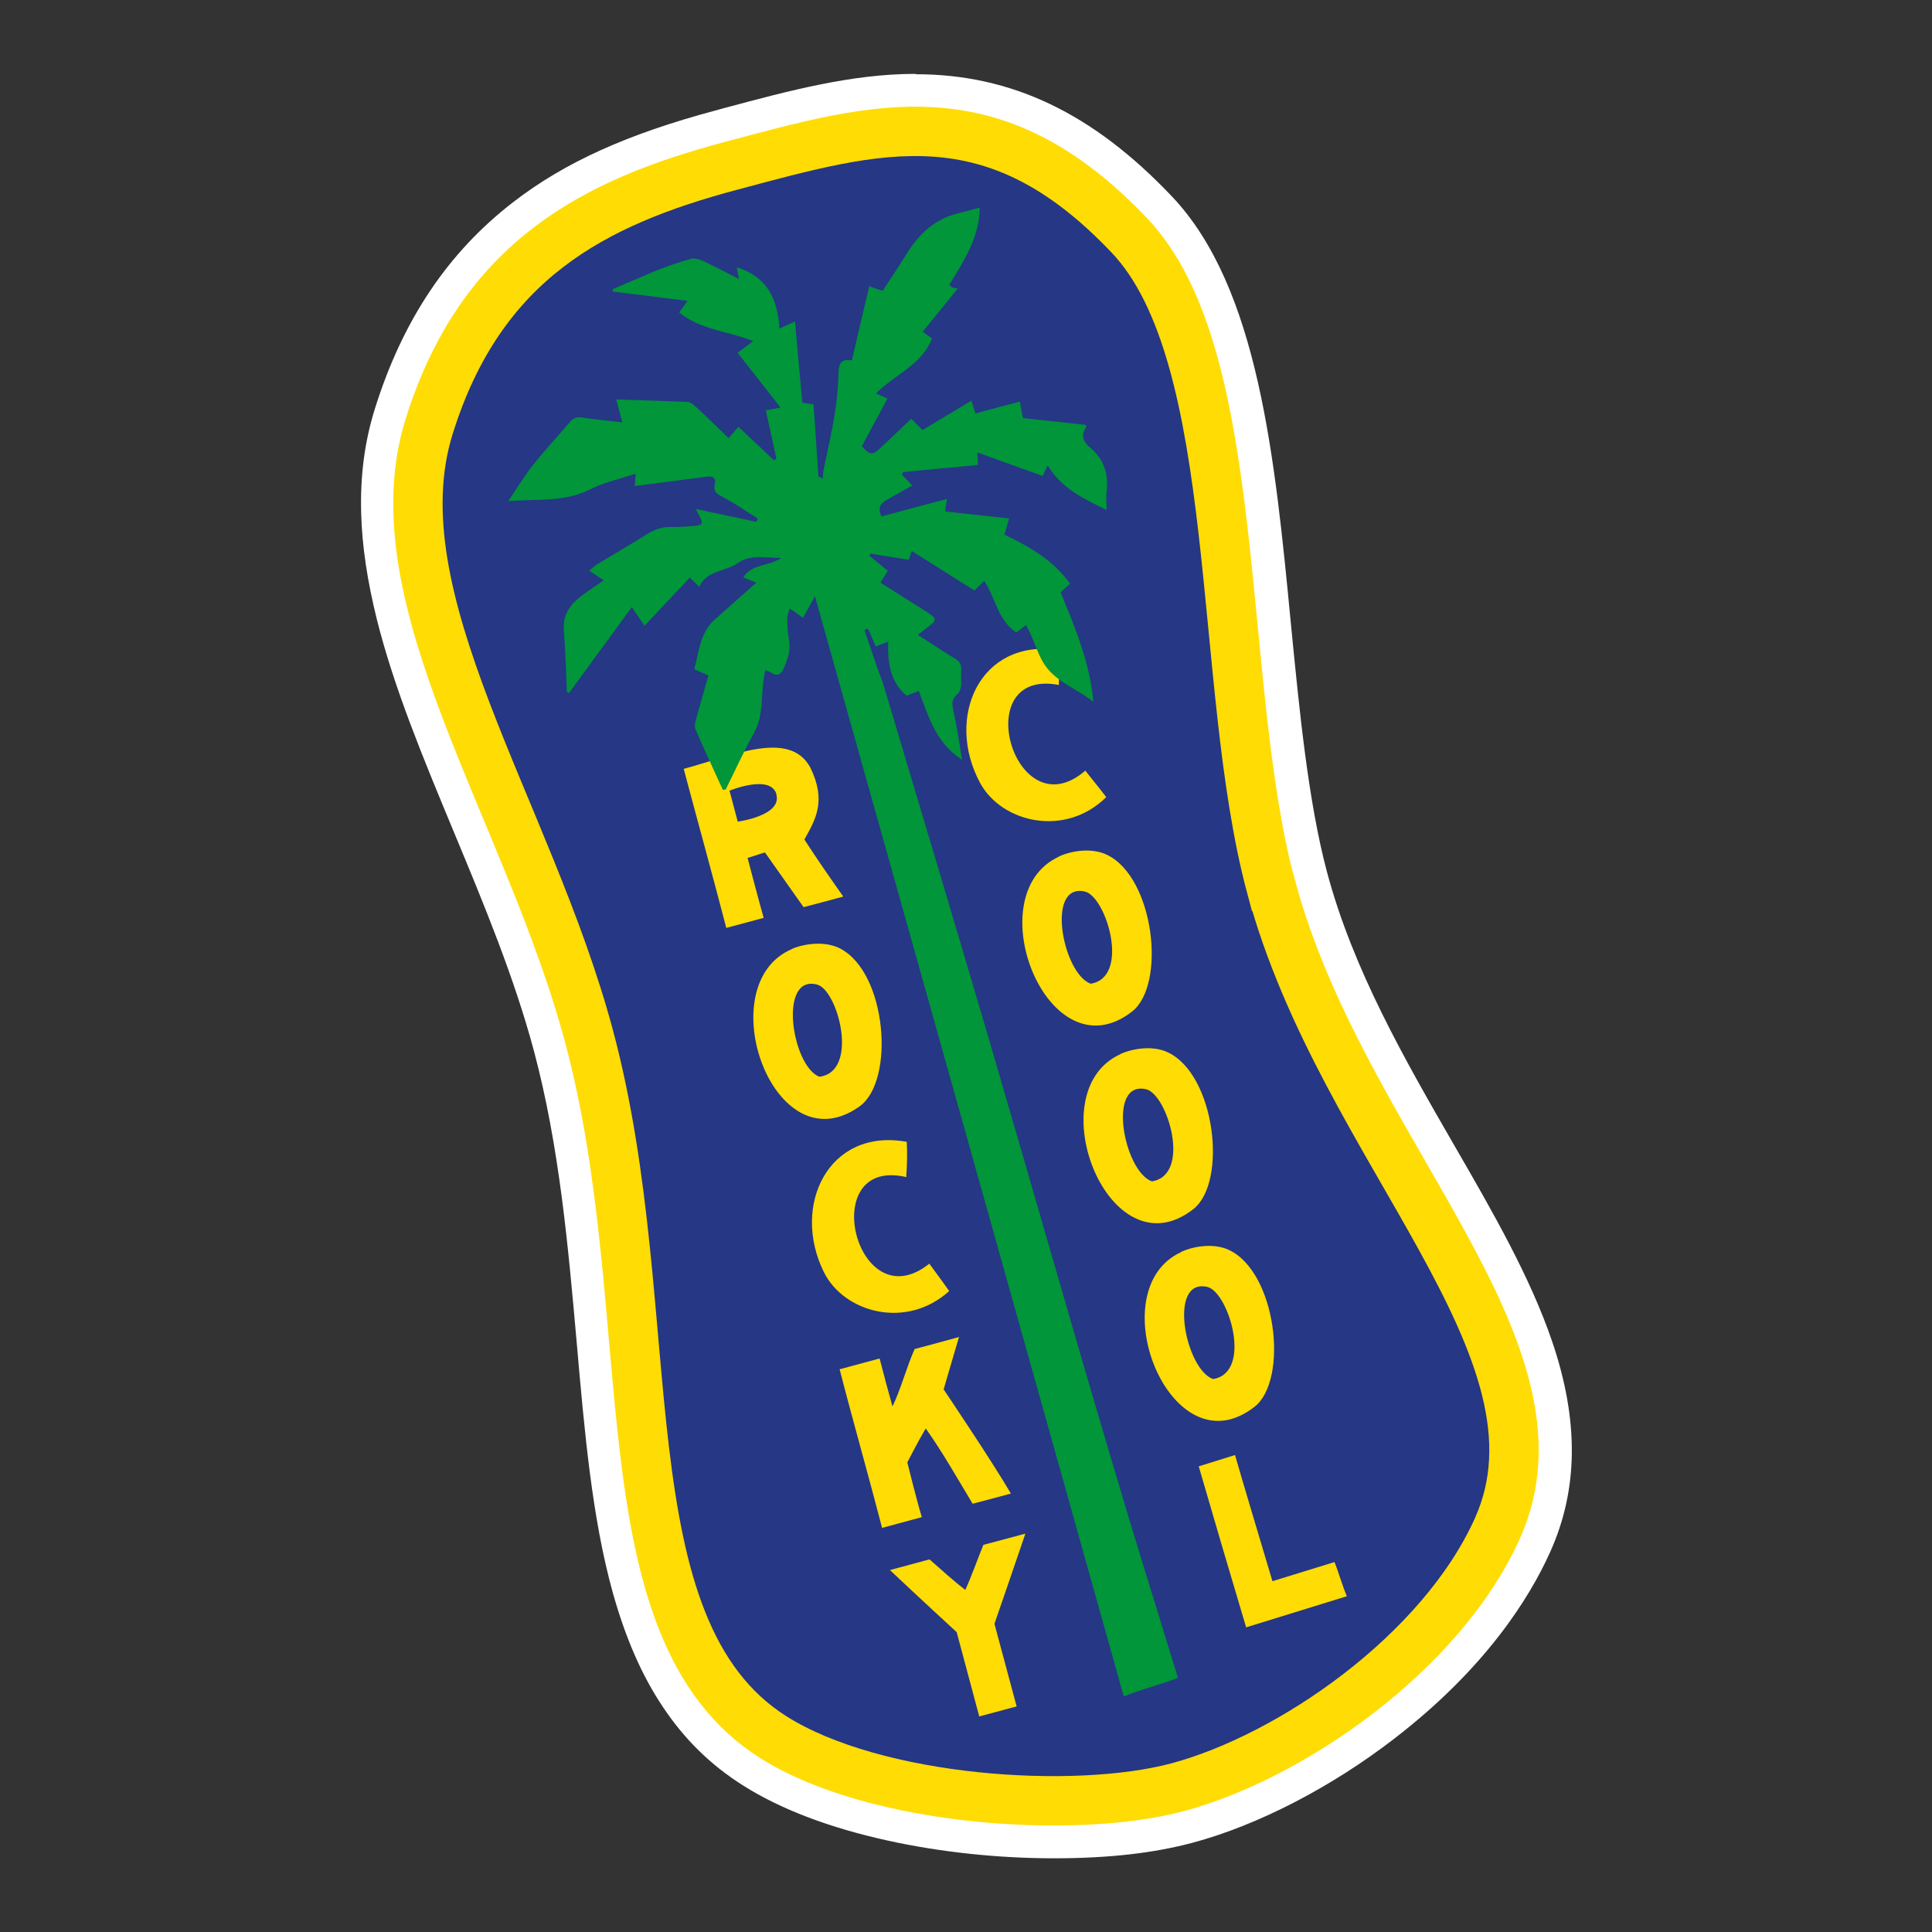
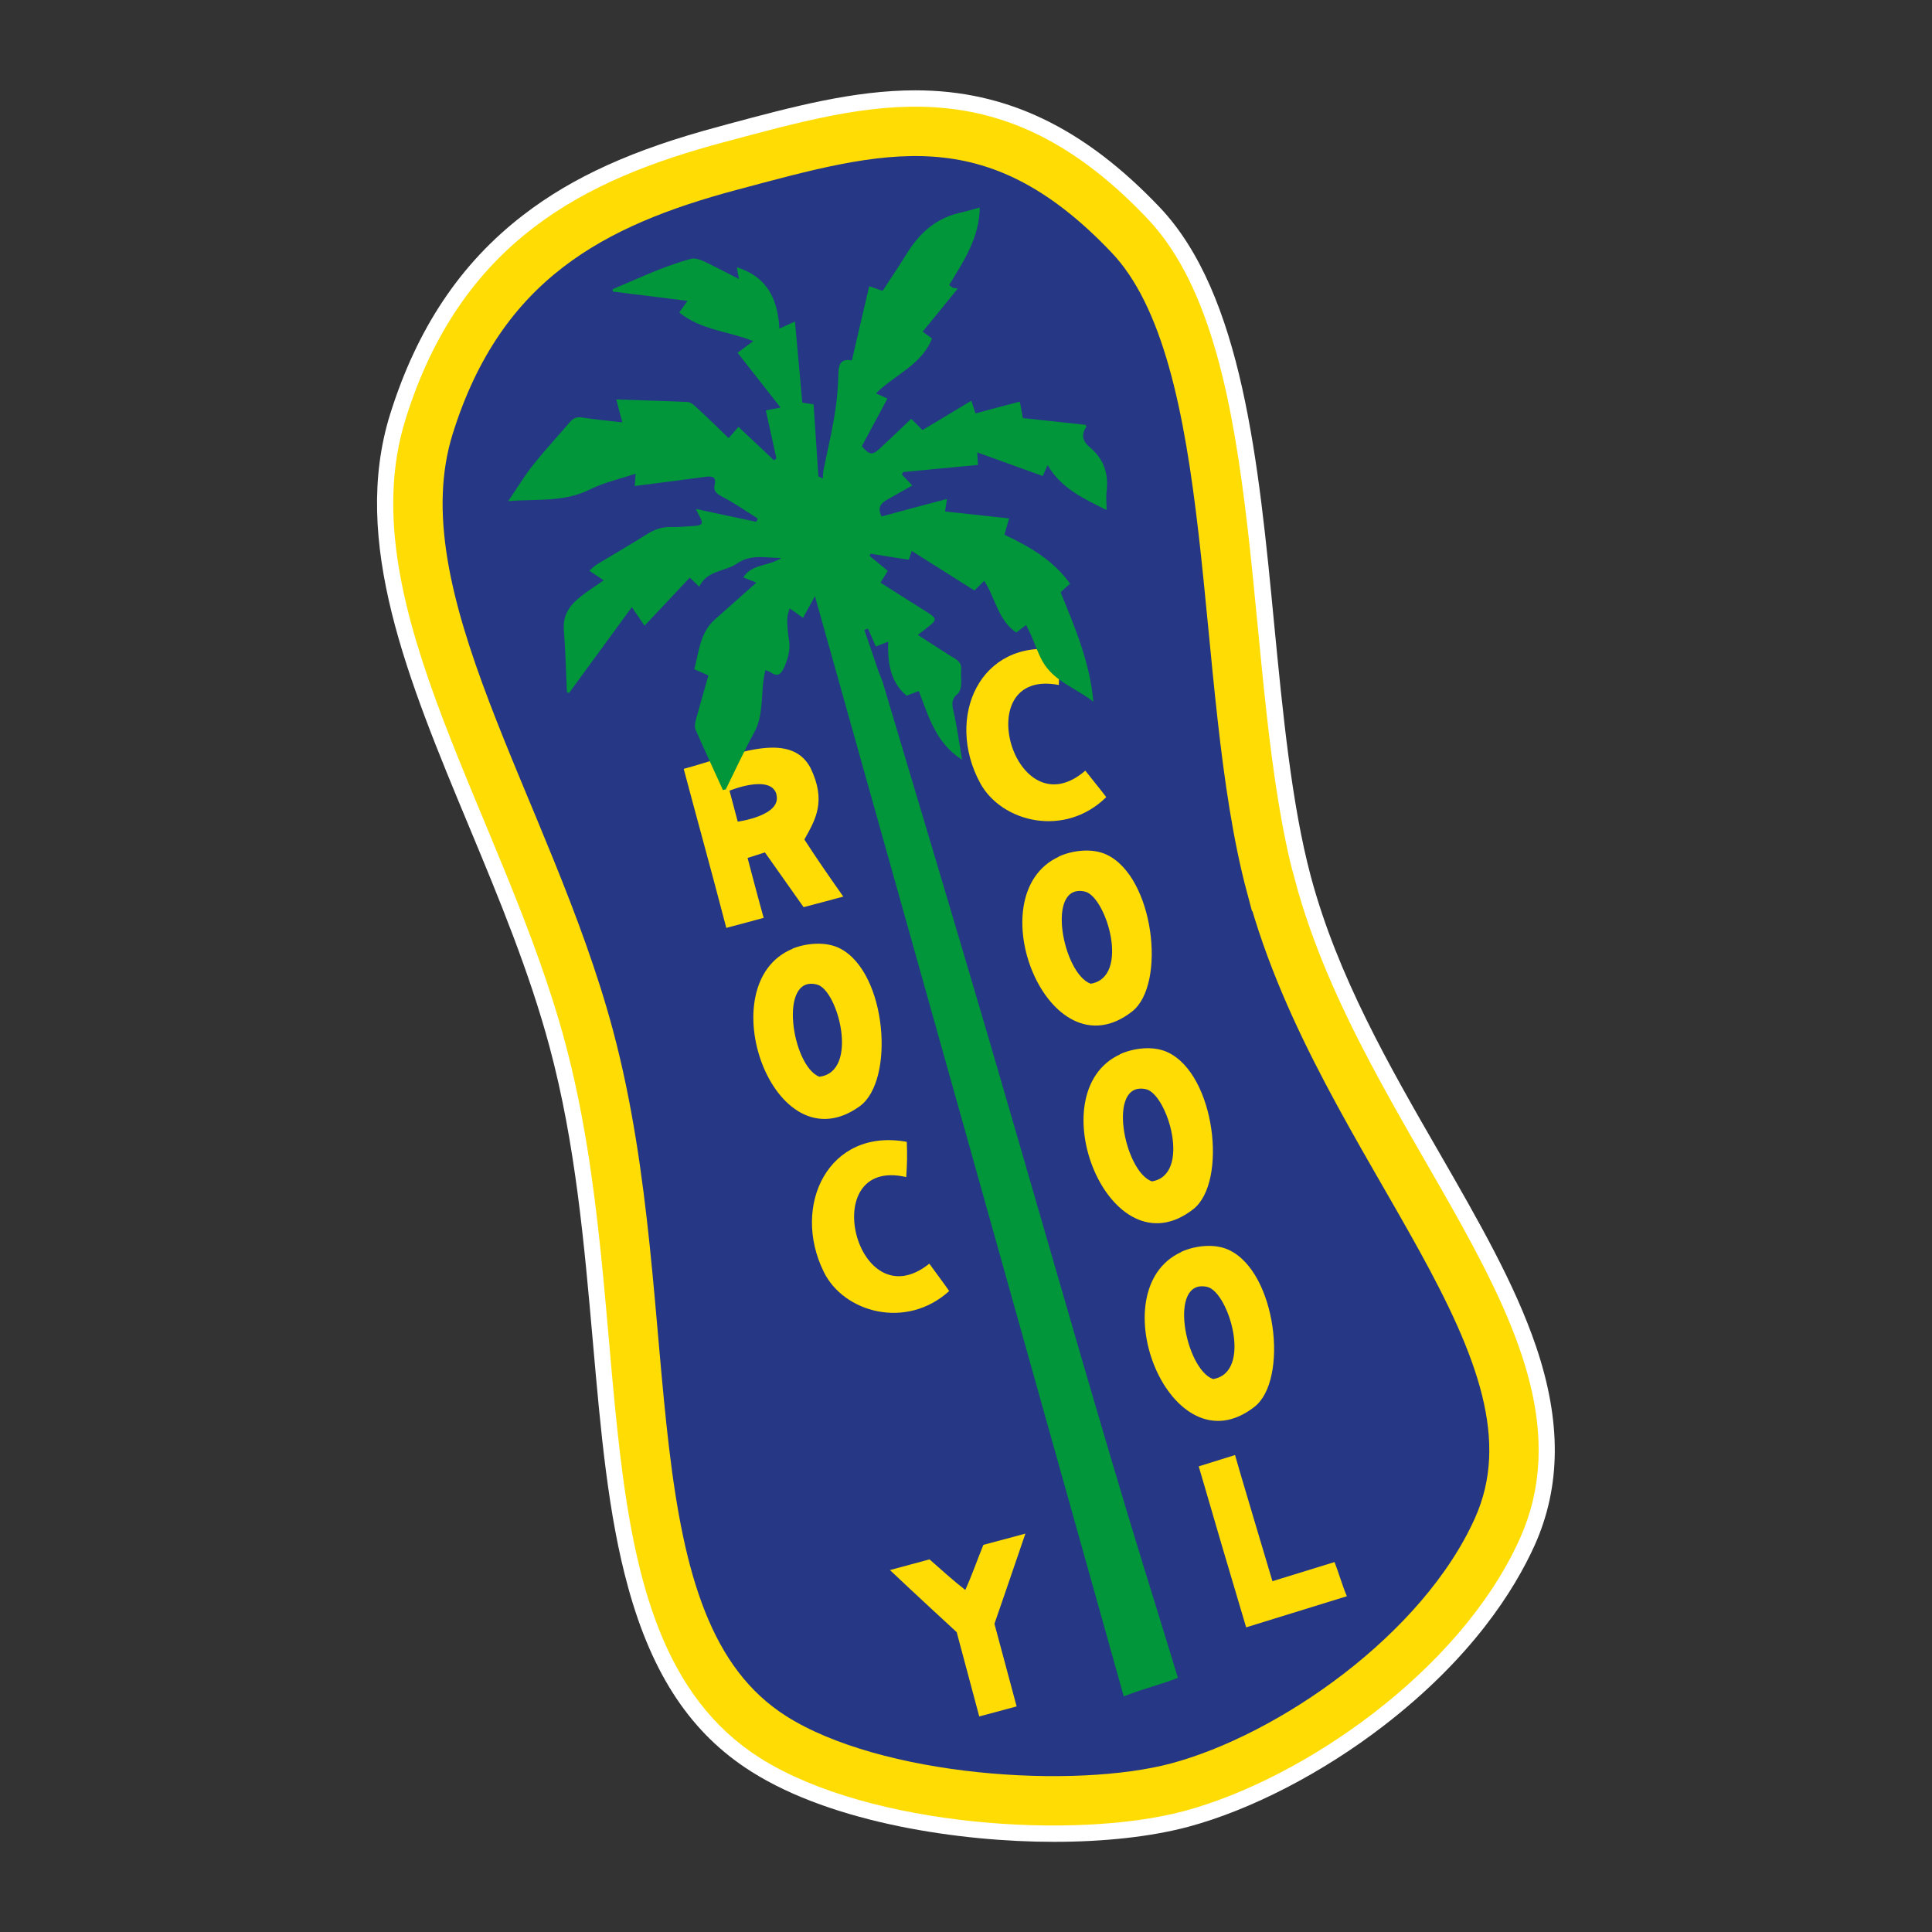
<svg xmlns="http://www.w3.org/2000/svg" id="Calque_1" version="1.1" viewBox="0 0 1080 1080">
  <rect x="0" y="0" width="1080" height="1080" fill="#333333" stroke="none" />
  <defs>
    <style>
      .st0 {
        fill: #009639;
      }

      .st1 {
        fill: #253785;
        stroke: #ffdc04;
        stroke-miterlimit: 10;
        stroke-width: 27.6px;
      }

      .st2 {
        fill: #fff;
      }

      .st3 {
        fill: #ffdc04;
      }
    </style>
  </defs>
  <g>
    <path class="st2" d="M589,1029.6c-51.7,0-123.2-10.3-168.9-39.2-33.5-21.1-55.4-53.8-68.9-102.8-11.3-40.7-15.4-87.8-19.8-137.7-4.8-54.4-9.7-110.7-24.2-164.7-11.2-41.8-28.4-83.3-45.1-123.4-34.1-81.9-66.2-159.2-44-230.3,15-47.9,39.3-84.3,74.4-111.3,27.8-21.4,61.6-36.7,109.6-49.5l5.1-1.4c36.1-9.7,70.2-18.8,104.5-18.8,50.8,0,94.2,20.8,136.6,65.4,46.2,48.7,55.3,142.6,64,233.3,4.8,49.3,9.7,100.4,20.4,140.5,14.9,55.8,43.9,106.2,72,154.9,21.7,37.7,42.2,73.3,54,108.2,14.2,41.9,13.9,78.2-.8,111-11.3,25-35.1,62.9-84.4,100.9-34.4,26.5-74.3,47.1-109.3,56.5-20.6,5.5-46.6,8.4-75.1,8.4Z" />
-     <path class="st2" d="M511.7,59.6c42.6,0,84.7,14.9,129.9,62.6,44,46.4,52.9,138.7,61.6,227.9,4.8,49.7,9.8,101.1,20.7,142,15.2,56.9,44.5,107.9,72.9,157.1,21.4,37.3,41.7,72.5,53.3,106.6,13.4,39.6,13.3,73.7-.5,104.3-10.9,24.1-33.8,60.5-81.7,97.4-33.5,25.8-72.2,45.8-106.1,54.9-20.1,5.4-45.6,8.1-72.8,8.1-57.9,0-123.8-12.4-164-37.8-31.4-19.9-52.1-50.8-65-97.5-11-39.8-15.1-86.6-19.5-136.1-4.8-54.8-9.8-111.5-24.4-166.2-11.3-42.4-28.7-84.2-45.5-124.6-33.4-80.3-64.9-156.2-43.7-224.1,14.4-46.1,37.7-81,71.2-106.8,26.8-20.6,59.6-35.4,106.4-47.9l5.1-1.4c35.6-9.5,69-18.5,102.1-18.5M511.7,41.3c-35.5,0-70.2,9.3-106.8,19.1l-5.1,1.4c-49.2,13.2-84,28.9-112.8,51.1-36.6,28.2-62,66.1-77.5,115.8-5.7,18.3-8.2,37.4-7.6,58.3.5,18.3,3.4,37.5,8.7,59,9.7,38.8,26,77.9,43.2,119.3,16.6,39.9,33.7,81.1,44.7,122.3,14.2,53.2,19.1,109.1,23.9,163.1,4.4,50.3,8.6,97.9,20.1,139.4,7.1,25.4,16.2,46.4,28,64,12.1,18.2,26.8,32.6,44.9,44,21,13.3,48.4,23.7,81.3,30.9,29.3,6.4,61.3,9.8,92.5,9.8s56.1-3,77.5-8.7c36.2-9.7,77.2-30.8,112.6-58.1,50.8-39.1,75.5-78.3,87.2-104.3,15.8-35,16.2-73.5,1.2-117.7-12.2-35.8-32.8-71.8-54.8-109.8-27.8-48.2-56.5-98.1-71.1-152.7-10.5-39.4-15.4-90-20.2-139-8.9-92.3-18.1-187.7-66.5-238.7-44.2-46.6-89.7-68.3-143.2-68.3h0Z" />
  </g>
  <g>
    <path class="st1" d="M710.6,495.7c39.4,147.1,171.7,258.4,126.4,358.8-31.4,69.7-115.6,127.7-178.8,144.6-57.3,15.3-168.7,8.1-225.9-28-96.5-61-61.1-235.1-103-391.7-33.9-126.6-119.4-245.1-89.4-341,29-92.9,92.2-125.2,168-145.5,83.5-22.3,147.3-41.6,223.6,38.9,64.4,67.9,48.4,249.8,79,363.9Z" />
    <g>
      <path class="st3" d="M449.6,469.2c7.1,11,14.4,21.5,21.8,32-7.4,2-14.8,4-22.2,5.9-7.3-10.3-21.6-30.6-21.6-30.6l-9.7,3.1s6.4,24.4,9,33.5c-7,1.9-13.9,3.7-20.9,5.6-7.9-30.4-16.7-62.1-23.8-88.9,27.2-7.3,59.2-22.2,70.8-.7,9.1,18.7,2.9,29-3.3,40.1ZM434.1,444.2c-3.1-11.8-26.3-2.2-26.3-2.2l4.6,17.3s24.8-3.3,21.6-15.1Z" />
      <path class="st3" d="M443,530.3c7.6-3.1,18.7-4.2,26.6-.1,26.2,13.5,30.8,73.9,11,88.2-48.3,34.8-84.6-68.6-37.6-88ZM456.8,550.4c-21.9-5.9-14.2,45.4,1.2,51.5,22.5-2.7,10.5-48.4-1.2-51.5Z" />
      <path class="st3" d="M506.9,638.3c.3,8.2.2,11.7-.3,19.7-50.7-11.8-28,81.1,12.9,48.4,4,5.6,7.3,9.8,11.1,15.3-24,21.8-59,12-70.1-10.7-18.3-37.1,2.7-80.7,46.4-72.7Z" />
-       <path class="st3" d="M469.5,765.4c7.4-2,14.8-4,22.2-6,2.1,8.3,5.4,20.4,7.2,26.8,4.7-9.6,8-22.4,12.4-32.1,8.3-2.2,16.6-4.4,24.8-6.7-3.4,11.3-8.6,29.3-8.6,29.3,0,0,26.4,39.1,37.6,58.2-6.5,1.8-14.9,4-21.4,5.7-8.8-14.7-16.9-28.9-26.2-42.1-4.4,7.4-10.3,19-10.3,19,0,0,5.1,20.7,8.1,30.6-7.4,2-14.8,4-22.2,6-7.8-30-17.1-62.7-23.8-88.9Z" />
      <path class="st3" d="M497.4,877.7c7.4-2,14.8-4,22.2-6,6.4,5.6,13.4,12,20,17.1,3.8-8.4,6.6-16.6,10.1-25.2,7.8-2.1,15.7-4.2,23.5-6.3-5.7,16.9-17.3,50.4-17.3,50.4,0,0,7.6,28.4,12.4,46.2-7,1.9-13.9,3.7-20.9,5.6-5-18.7-12.6-47.1-12.6-47.1,0,0-25.3-23.3-37.4-34.8Z" />
    </g>
    <g>
      <path class="st3" d="M591.5,363.2c.6,8.1.6,11.7.4,19.7-51.1-9.8-24.8,82.1,14.8,47.9,4.2,5.4,7.7,9.5,11.7,14.8-23.1,22.8-58.5,14.2-70.5-7.9-19.7-36.4-.4-80.7,43.6-74.4Z" />
      <path class="st3" d="M591.9,478.8c7.4-3.4,18.5-4.9,26.6-1.1,26.7,12.4,33.6,72.6,14.4,87.7-46.9,36.7-87.2-65.2-41-86.5ZM606.5,498.4c-22.2-5.1-12.4,45.9,3.2,51.5,22.4-3.6,8.7-48.7-3.2-51.5Z" />
      <path class="st3" d="M626.1,589.3c7.4-3.4,18.5-4.9,26.6-1.1,26.7,12.4,33.6,72.6,14.4,87.7-46.9,36.7-87.2-65.2-41-86.5ZM640.7,608.9c-22.2-5.1-12.4,45.9,3.2,51.5,22.4-3.6,8.7-48.7-3.2-51.5Z" />
-       <path class="st3" d="M660.3,699.8c7.4-3.4,18.5-4.9,26.6-1.1,26.7,12.4,33.6,72.6,14.4,87.7-46.9,36.7-87.2-65.3-41-86.5ZM674.9,719.4c-22.2-5.1-12.4,45.9,3.2,51.5,22.4-3.6,8.7-48.7-3.2-51.5Z" />
+       <path class="st3" d="M660.3,699.8c7.4-3.4,18.5-4.9,26.6-1.1,26.7,12.4,33.6,72.6,14.4,87.7-46.9,36.7-87.2-65.3-41-86.5M674.9,719.4c-22.2-5.1-12.4,45.9,3.2,51.5,22.4-3.6,8.7-48.7-3.2-51.5Z" />
      <path class="st3" d="M690.4,813.4c1.2,4.6,19.4,65.5,20.9,70.5,14.2-4.4,20.5-6.3,34.7-10.7,2,4.9,4.3,13,6.9,19.1-21.6,6.7-34.7,10.7-56.3,17.4-8.9-29.8-18.6-62.7-26.5-90l20.2-6.3Z" />
    </g>
    <path class="st0" d="M455.7,333c-2.2,4.1-4.4,8.1-6.8,12.4-2.3-1.7-4.4-3.2-7.5-5.3-.6,2.3-1.3,4.1-1.3,5.8,0,3.8.2,7.7.9,11.4,1,5.7-.4,10.7-2.7,15.9-1.8,4-3.7,5.2-7.4,2.7-.8-.5-1.8-.8-3-1.3-3.1,11.6-.3,24.1-6.4,35.1-5.7,10.3-10.6,21.1-15.8,31.6-.5.1-1,.2-1.6.3-5.1-11.3-10.4-22.5-15.3-33.8-.7-1.6-.2-3.9.3-5.8,2.2-8,4.5-16,6.9-24.4-2.6-1.2-5.1-2.3-7.9-3.5,2.7-9.8,3.1-20.3,11.4-27.7,7.5-6.7,15.1-13.4,23.3-20.7-2.7-1.1-4.9-2-7.3-2.9,4.8-7.7,14-6.1,21.3-10.9-9,0-17-2.3-24.8,3.1-6.8,4.7-16.8,3.7-21.1,13-2.3-2.2-3.8-3.7-5.3-5.1-8.4,8.9-16.6,17.7-25.3,26.9-2.6-3.9-4.5-6.6-7.1-10.4-12,16.4-23.5,32.2-35.1,48-.4-.2-.8-.3-1.2-.5-.5-11.6-.8-23.1-1.7-34.7-.7-8.8,3.7-14.4,10-19.2,3.8-2.9,7.8-5.5,12.3-8.6-2.9-1.9-5.2-3.4-8.1-5.4,1.7-1.4,2.9-2.6,4.3-3.5,9.2-5.6,18.6-11,27.8-16.8,4.4-2.8,8.8-4.3,14-4.1,4.1.1,8.3-.3,12.5-.6,4.6-.3,5.3-1.3,3.1-5.3-.7-1.2-1.3-2.5-2.1-4.2,11.7,2.5,22.7,4.9,33.7,7.2.3-.6.6-1.2.9-1.8-6.6-4.2-13.1-8.7-20-12.3-3.2-1.7-4.9-3.1-4.1-6.7,1-4.2-1.2-4.8-4.7-4.4-13.2,1.8-26.4,3.4-40,5.2.2-2.1.3-3.8.5-6.9-8.9,3-17.7,4.9-25.5,8.8-14.3,7.2-29.5,5.3-45.7,6.5,5.1-7.4,9.1-14.2,14-20.3,6.5-8.2,13.7-15.9,20.5-23.9,2-2.3,3.9-2.9,6.8-2.5,7.2,1.1,14.5,1.8,22.5,2.7-1.1-4.1-2.1-7.7-3.4-12.8,13.9.5,26.8.8,39.7,1.4,1.7,0,3.6,1.6,5,2.9,6.1,5.6,12,11.4,18.1,17.3,1.9-2.2,3.5-4,5.5-6.3,6.7,6.3,13.3,12.5,19.9,18.7.4-.3.8-.7,1.3-1-1.9-8.9-3.9-17.7-5.9-26.9,2.8-.5,5.4-1,8.2-1.6-8.1-10.3-15.9-20.3-24-30.6,2.9-2.2,5.6-4.1,8.8-6.5-13.9-5.6-29.2-6.1-41.4-16,1.3-1.8,2.7-3.8,4.6-6.5-14.2-1.8-27.9-3.5-41.7-5.2,0-.4-.1-.9-.2-1.3,8.3-3.5,16.5-7.2,24.9-10.6,6.1-2.4,12.4-4.6,18.8-6.4,2.1-.6,4.9.3,7,1.2,6.6,3.1,13,6.5,20,10.1-.5-2.5-.8-4.2-1.2-6.6,16.9,5.3,22.9,17.7,23.8,34.3,3.4-1.6,5.9-2.7,8.7-4,1.4,15.2,2.7,30.2,4.1,45.4,2.1.3,4,.6,6.3.9.9,13.5,1.8,26.9,2.7,40.3.8.4,1.6.8,2.5,1.2,0-1.3,0-2.6.2-3.9,2.1-10.7,4.7-21.3,6.4-32,1.3-7.7,1.9-15.5,2.1-23.3.2-5.2,1.7-7.9,7.5-6.8,3.2-13.9,6.4-27.4,9.7-41.5,3.6,1.3,6.1,2.1,7.5,2.6,4.4-6.8,8.9-13.4,13.1-20.2,7-11.5,16-20.1,29.5-23.3,3.9-.9,7.7-2,11.7-3.1-.2,16.7-8.8,29.8-17.1,43.3.8.6,1.3,1.2,2,1.5.6.3,1.3.2,2.8.5-7,8.6-13.1,16.2-19.6,24.1,1.9,1.4,3.5,2.6,5.2,3.8-5.7,14.8-20.7,20.1-31.3,30.7,2.5,1.1,4.5,2,6.4,2.9-4.8,8.9-9.6,17.9-14.3,26.6,4.1,4.9,5.9,5.2,9.8,1.5,5.9-5.4,11.6-11,17.8-16.8,2.1,2.1,4.1,4.1,6.3,6.3,9.1-5.5,18.1-10.8,27.3-16.4.8,2.5,1.5,4.7,2.3,7.1,8.1-2.2,16.3-4.4,24.8-6.6.5,2.9,1.1,5.9,1.7,9.2,11.8,1.3,23.5,2.5,35.1,3.8.2.6.5,1,.4,1.1-3.2,4.5-2,8.2,2,11.5,7.8,6.5,10.5,14.8,9.3,24.7-.4,3.2,0,6.5,0,10.3-12.7-6.3-25.2-11.9-33-25.1-1.3,3-2.1,4.7-2.7,6.1-12.2-4.4-24.2-8.7-36.6-13.2.2,3.1.3,5.4.4,7-14.1,1.3-28,2.7-41.9,4-.2.5-.4.9-.6,1.4,1.7,1.8,3.4,3.6,5.8,6.1-4.7,2.6-9.4,5.3-14,7.9-3.3,1.9-5.8,4.1-3.2,9.4,11.8-3.2,23.7-6.4,36.6-9.8-.5,3.1-.8,4.8-1.1,7,11.8,1.3,23.7,2.6,35.8,3.9-.9,3.2-1.7,5.9-2.6,9.1,13.9,6.6,27.2,14.1,36.7,27.4-1.5,1.3-3.3,2.9-5.3,4.8,8,19.6,16.4,39.2,18.3,61.2-9.4-7.6-22-11.2-28.4-22.6-2.6-4.6-4.3-9.8-6.4-14.6-.8-1.8-1.7-3.5-2.8-5.7-2.1,1.6-3.8,2.9-5.5,4.2-10.2-6.9-11.6-19.2-17.9-28.9-1.8,1.8-3.4,3.3-5.5,5.4-11.5-7.3-23.1-14.6-35-22.1-.3,1-1,2.8-1.7,4.9-7.1-1.1-14.2-2.2-21.3-3.4-.2.4-.4.8-.6,1.2,3.3,2.8,6.7,5.5,10.2,8.4-1.3,2.2-2.6,4.1-4.1,6.6,6.8,4.3,13.5,8.6,20.2,12.8,2.3,1.4,4.5,2.8,6.8,4.3,4.4,2.9,4.4,3.9.2,7.2-1.9,1.5-3.8,3-6.3,4.9,7.4,4.7,14,9.2,20.8,13.3,2.6,1.6,3.7,3.4,3.4,6.4-.2,2.8.2,5.7,0,8.5-.2,1.7-.8,3.8-2,4.8-3.5,2.8-3.2,5.7-2.3,9.6,2,8.7,3.2,17.6,4.8,27.2-14.7-9.3-18.7-24.3-24.2-38.4-2.6,1-4.7,1.8-6.8,2.6-9.3-7.8-10.6-18.5-10.3-30.2-2.9,1.1-4.7,1.8-6.9,2.7-1.5-3.4-2.9-6.7-4.4-10-.7.2-1.3.5-2,.7,2.7,7.8,5.3,15.7,8,23.5.7,1.9,1.6,3.7,2.2,5.6,19.7,66,39.5,131.9,58.9,197.9,23,78.4,45.3,156.9,68.5,235.2,15.1,51.1,21.1,69.4,36.7,120.4,2.7,8.7-1.9-5.9,1,3.2-10.3,4.1-19.1,5.9-30.3,10.4-63-224.6-109.6-390.7-172.8-615.6Z" />
  </g>
</svg>